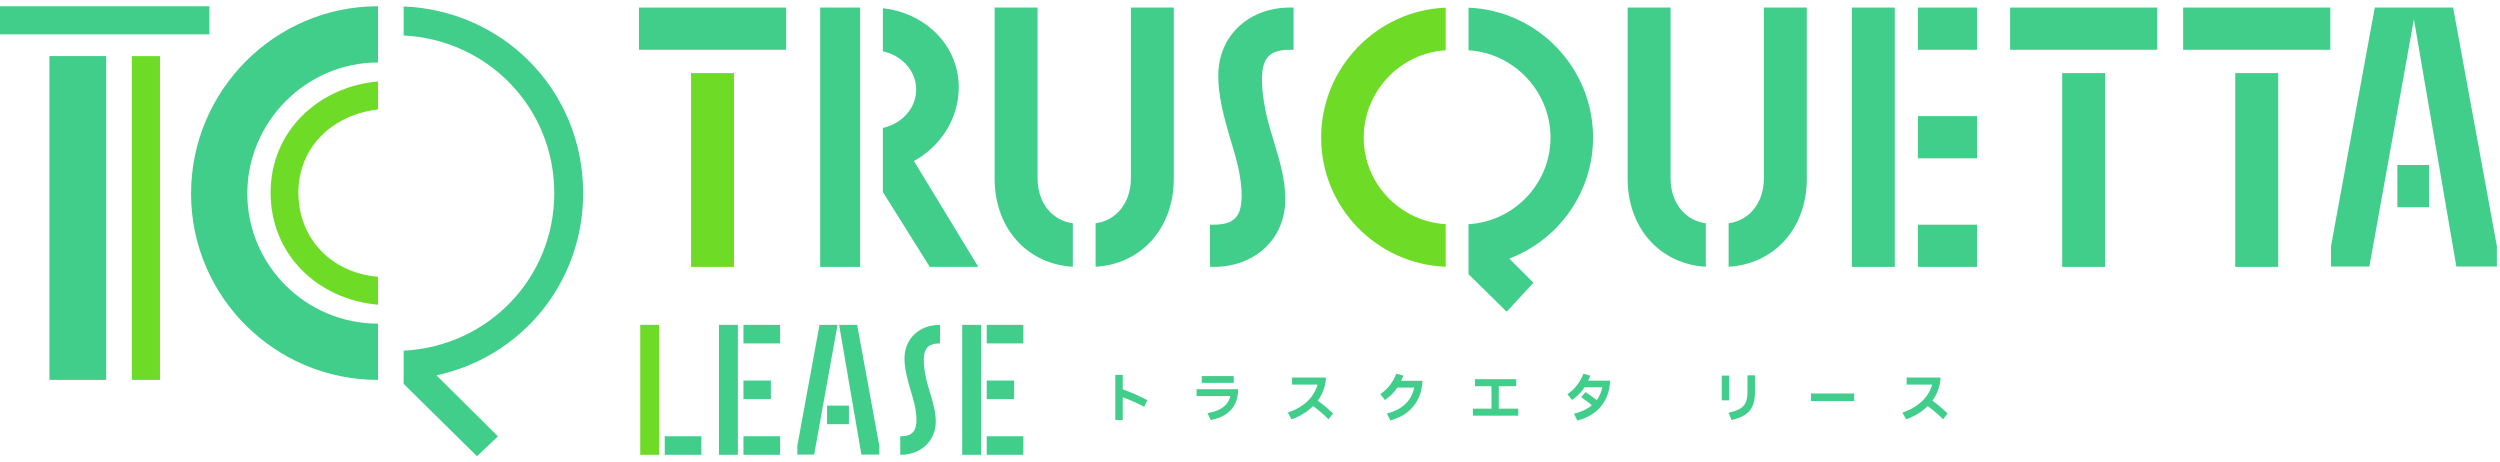
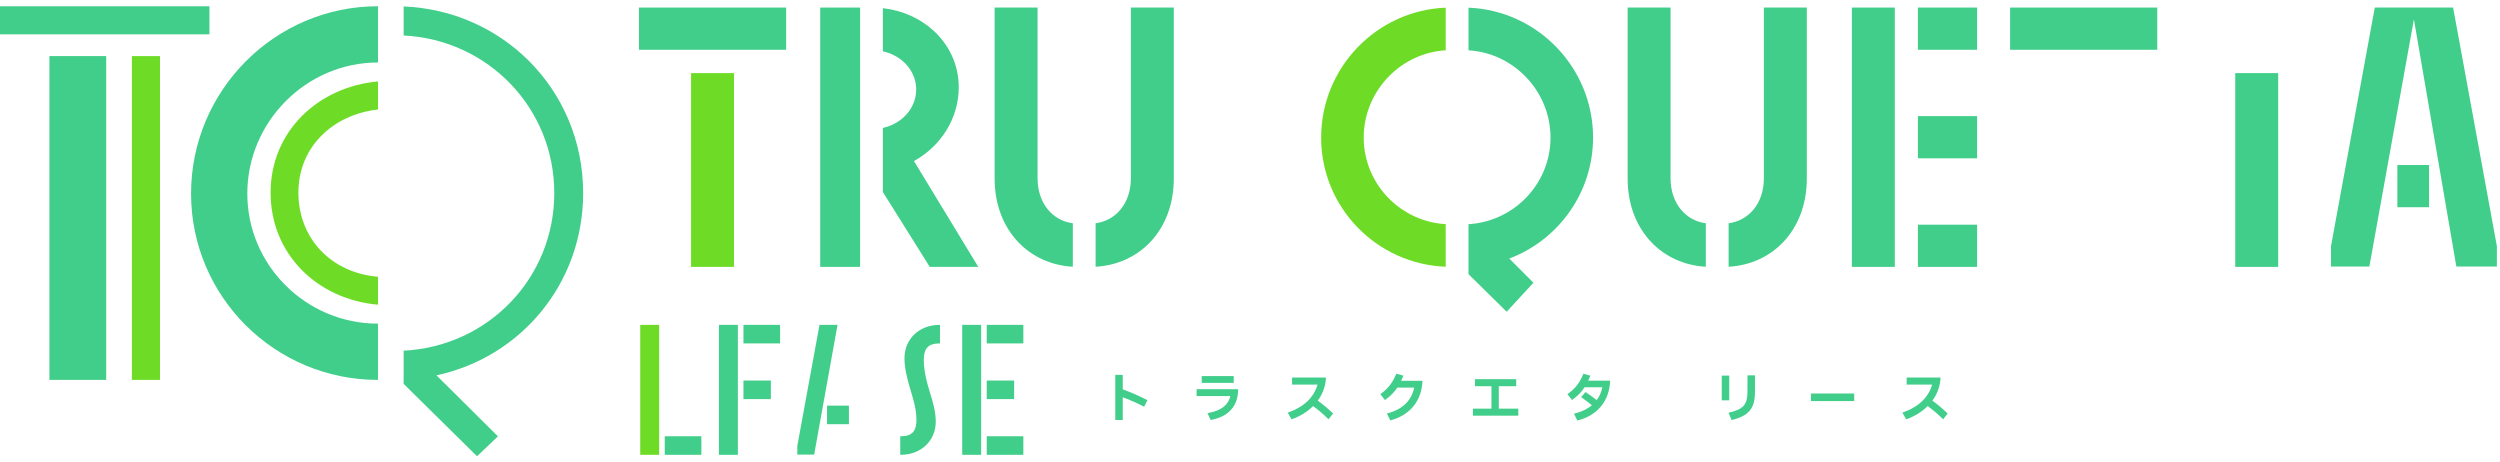
<svg xmlns="http://www.w3.org/2000/svg" width="200" height="37" viewBox="0 0 200 37" fill="none">
  <g clip-path="url(#clip0_2045_8230)">
    <path d="M12.799 4.488H10.551V30.393H12.799V4.488Z" fill="#6EDC26" />
    <path d="M3.953 30.392H4.161H8.496V4.487H3.953V30.392Z" fill="#41CE8A" />
    <path d="M16.754 0.5H0V2.748H0.208H16.754V0.5Z" fill="#41CE8A" />
    <path d="M30.231 0.5C21.988 0.5 15.285 7.246 15.285 15.488C15.285 23.73 21.99 30.392 30.231 30.392H30.24V25.891H30.231C27.361 25.891 24.75 24.725 22.856 22.841C20.961 20.956 19.785 18.357 19.785 15.488C19.785 12.619 20.962 9.998 22.857 8.092C24.752 6.186 27.363 5 30.231 5H30.24V0.5H30.231Z" fill="#41CE8A" />
    <path d="M46.652 15.445C46.652 11.263 44.987 7.524 42.275 4.834C39.709 2.288 36.204 0.68 32.292 0.515V2.84C39.028 3.174 44.342 8.626 44.342 15.447C44.342 22.267 39.027 27.718 32.292 28.053V30.169H32.289V30.707L38.162 36.501L39.836 34.908L34.917 30.027C41.676 28.578 46.653 22.666 46.652 15.445Z" fill="#41CE8A" />
    <path d="M21.648 15.405C21.646 20.338 25.381 23.945 30.239 24.377V22.142C26.557 21.833 23.877 19.14 23.872 15.406C23.874 11.759 26.621 9.168 30.239 8.759V6.513C25.455 6.947 21.648 10.509 21.648 15.404V15.405Z" fill="#6EDC26" />
    <path d="M55.285 5.848V21.351H55.594H58.719V5.848H55.285Z" fill="#6EDC26" />
    <path d="M51.117 3.982H51.426H62.891V0.605H51.117V3.982Z" fill="#41CE8A" />
-     <path d="M99.144 2.084C98.103 3.035 97.461 4.414 97.462 6.061C97.462 7.699 97.905 9.335 98.394 11.007L98.712 12.072C99.109 13.405 99.332 14.617 99.332 15.636C99.332 16.508 99.162 17.083 98.838 17.429C98.519 17.776 97.989 17.972 97.109 17.974H96.801V21.351H97.109C98.672 21.351 100.101 20.832 101.142 19.887C102.184 18.943 102.826 17.57 102.825 15.924C102.824 14.368 102.38 12.845 101.89 11.261L101.576 10.204C101.179 8.787 100.955 7.429 100.955 6.348C100.955 5.476 101.124 4.893 101.45 4.539C101.772 4.185 102.3 3.984 103.177 3.982H103.486V0.605H103.177C101.614 0.605 100.185 1.132 99.145 2.084H99.144Z" fill="#41CE8A" />
-     <path d="M164.977 21.351H165.285H168.411V5.848H164.977V21.351Z" fill="#41CE8A" />
+     <path d="M164.977 21.351H165.285H168.411V5.848V21.351Z" fill="#41CE8A" />
    <path d="M160.809 3.982H161.116H172.582V0.605H160.809V3.982Z" fill="#41CE8A" />
-     <path d="M174.652 3.982H174.96H186.426V0.605H174.652V3.982Z" fill="#41CE8A" />
    <path d="M178.82 21.351H179.128H182.255V5.848H178.82V21.351Z" fill="#41CE8A" />
    <path d="M191.789 16.577H191.99H194.325V13.201H191.789V16.577Z" fill="#41CE8A" />
    <path d="M196.248 0.605H193.283H192.951H189.983L186.48 19.693V19.721V21.322H189.549L193.113 1.546L196.508 21.322H199.75V19.693L196.248 0.605Z" fill="#41CE8A" />
    <path d="M68.806 0.605H65.617V21.351H68.806V0.605Z" fill="#41CE8A" />
    <path d="M73.118 12.882C75.241 11.719 76.7 9.494 76.701 6.981C76.701 5.166 75.911 3.562 74.651 2.425C73.585 1.46 72.18 0.826 70.629 0.655V4.105C71.262 4.245 71.829 4.537 72.273 4.936C72.908 5.507 73.294 6.285 73.295 7.154C73.295 8.04 72.908 8.824 72.272 9.399C71.828 9.8 71.261 10.093 70.629 10.233V15.361L74.381 21.352H78.263L73.117 12.883L73.118 12.882Z" fill="#41CE8A" />
    <path d="M85.826 17.86C84.22 17.657 83.014 16.28 83.005 14.285V0.605H79.57V14.285C79.57 16.381 80.287 18.155 81.486 19.398C82.596 20.552 84.117 21.244 85.826 21.339V17.86Z" fill="#41CE8A" />
    <path d="M90.47 0.605V14.285C90.46 16.28 89.255 17.656 87.648 17.86V21.339C89.358 21.245 90.878 20.552 91.988 19.398C93.187 18.155 93.905 16.382 93.904 14.285V0.605H90.47Z" fill="#41CE8A" />
    <path d="M115.657 17.933C113.905 17.831 112.32 17.078 111.145 15.911C109.881 14.654 109.098 12.921 109.097 11.007C109.097 9.094 109.881 7.345 111.146 6.073C112.321 4.893 113.905 4.128 115.656 4.024V0.614C110.123 0.831 105.692 5.423 105.691 11.006C105.691 16.591 110.125 21.126 115.656 21.34V17.932L115.657 17.933Z" fill="#6EDC26" />
    <path d="M127.446 11.007C127.446 5.424 123.015 0.832 117.481 0.615V4.025C119.233 4.129 120.817 4.894 121.991 6.074C123.256 7.346 124.041 9.094 124.041 11.008C124.041 12.922 123.257 14.654 121.992 15.912C120.819 17.079 119.234 17.832 117.48 17.934V21.934L120.534 24.938L122.676 22.618L120.742 20.684C124.648 19.214 127.444 15.429 127.445 11.008L127.446 11.007Z" fill="#41CE8A" />
    <path d="M136.466 17.86C134.86 17.657 133.656 16.28 133.645 14.285V0.605H130.211V14.285C130.211 16.381 130.928 18.155 132.127 19.398C133.237 20.552 134.757 21.244 136.466 21.339V17.86Z" fill="#41CE8A" />
    <path d="M141.11 0.605V14.285C141.101 16.28 139.895 17.656 138.289 17.86V21.339C139.998 21.245 141.519 20.552 142.629 19.398C143.828 18.155 144.546 16.382 144.545 14.285V0.605H141.11Z" fill="#41CE8A" />
    <path d="M158.167 0.605H153.434V3.982H158.167V0.605Z" fill="#41CE8A" />
    <path d="M148.148 0.605V21.351H151.583V0.605H151.274H148.148Z" fill="#41CE8A" />
    <path d="M158.167 9.29H153.434V12.666H158.167V9.29Z" fill="#41CE8A" />
    <path d="M158.167 17.974H153.434V21.351H158.167V17.974Z" fill="#41CE8A" />
    <path d="M56.11 34.9H53.18V36.385H56.11V34.9Z" fill="#41CE8A" />
    <path d="M52.733 25.989H51.219V36.385H52.733V25.989Z" fill="#6EDC26" />
-     <path d="M62.407 34.9H59.477V36.385H62.407V34.9Z" fill="#41CE8A" />
    <path d="M59.029 25.989H57.516V36.385H59.029V25.989Z" fill="#41CE8A" />
    <path d="M61.669 30.444H59.477V31.928H61.669V30.444Z" fill="#41CE8A" />
    <path d="M62.407 25.989H59.477V27.473H62.407V25.989Z" fill="#41CE8A" />
    <path d="M67.914 32.451H66.164V33.935H67.914V32.451Z" fill="#41CE8A" />
    <path d="M65.561 25.989L63.785 35.672V36.37H65.132L67.003 25.989H65.561Z" fill="#41CE8A" />
-     <path d="M68.911 36.37H70.346L70.345 35.666L68.575 26.017L68.57 25.989H67.129L68.906 36.341L68.911 36.37Z" fill="#41CE8A" />
    <path d="M75.166 27.473H75.199V25.989H75.166C73.538 25.989 72.358 27.114 72.358 28.664C72.358 29.484 72.582 30.316 72.832 31.167L72.994 31.713C73.209 32.433 73.317 33.06 73.317 33.577C73.317 34.517 72.951 34.901 72.053 34.901H72.019V36.385H72.053C73.68 36.385 74.861 35.266 74.861 33.725C74.861 32.964 74.647 32.207 74.387 31.369L74.225 30.824C74.013 30.069 73.902 29.373 73.902 28.812C73.902 27.862 74.268 27.474 75.166 27.474V27.473Z" fill="#41CE8A" />
    <path d="M81.868 34.9H78.938V36.385H81.868V34.9Z" fill="#41CE8A" />
    <path d="M81.13 30.444H78.938V31.928H81.13V30.444Z" fill="#41CE8A" />
    <path d="M78.49 25.989H76.977V36.385H78.49V25.989Z" fill="#41CE8A" />
    <path d="M81.868 25.989H78.938V27.473H81.868V25.989Z" fill="#41CE8A" />
    <path d="M91.528 32.54C90.913 32.211 90.235 31.93 89.82 31.783V33.6H89.223V29.989H89.82V31.148C90.321 31.325 91.1 31.654 91.796 32.013L91.528 32.541V32.54Z" fill="#41CE8A" />
    <path d="M95.727 31.138H99.052C99.044 32.548 98.222 33.348 96.855 33.599L96.6 33.05C97.712 32.86 98.253 32.405 98.434 31.683H95.727V31.138ZM98.699 30.083V30.628H96.138V30.083H98.699Z" fill="#41CE8A" />
    <path d="M106.648 33.08L106.281 33.543C105.87 33.128 105.442 32.77 105.044 32.488C104.599 32.938 104.014 33.301 103.326 33.547L103.023 33.011C104.36 32.547 105.112 31.765 105.406 30.766H103.365V30.204H106.072C106.072 30.464 106.029 30.706 105.951 30.983C105.844 31.363 105.666 31.722 105.424 32.051C105.809 32.327 106.249 32.696 106.647 33.08H106.648Z" fill="#41CE8A" />
    <path d="M113.799 30.464C113.733 32.077 112.804 33.21 111.226 33.634L110.953 33.08C112.259 32.743 112.911 32.021 113.141 31.009H111.788C111.546 31.363 111.273 31.657 110.798 32.003L110.426 31.532C111.061 31.09 111.455 30.541 111.701 29.896L112.272 30.052C112.203 30.225 112.142 30.355 112.087 30.464H113.8H113.799Z" fill="#41CE8A" />
    <path d="M117.833 33.254V32.692H119.316V30.897H117.997V30.335H121.297V30.897H119.904V32.692H121.465V33.254H117.832H117.833Z" fill="#41CE8A" />
    <path d="M128.813 30.451C128.748 32.09 127.805 33.228 126.188 33.643L125.919 33.098C126.525 32.946 126.996 32.721 127.351 32.42C127.095 32.207 126.78 31.97 126.489 31.767L126.844 31.365C127.164 31.581 127.458 31.794 127.739 32.01C127.959 31.711 128.106 31.37 128.189 30.981H126.766C126.524 31.349 126.252 31.651 125.763 32.002L125.395 31.534C126.031 31.093 126.424 30.544 126.67 29.899L127.232 30.055C127.163 30.223 127.106 30.349 127.051 30.453H128.811L128.813 30.451Z" fill="#41CE8A" />
    <path d="M137.738 32.029V30.049H138.339V32.029H137.738ZM138.283 33.02C139.443 32.756 139.793 32.389 139.797 31.36L139.801 30.027H140.398V31.355C140.398 32.673 139.905 33.27 138.526 33.604L138.283 33.02Z" fill="#41CE8A" />
    <path d="M144.875 32.086V31.48H148.335V32.086H144.875Z" fill="#41CE8A" />
    <path d="M155.815 33.08L155.448 33.543C155.037 33.128 154.609 32.77 154.211 32.488C153.766 32.938 153.181 33.301 152.494 33.547L152.191 33.011C153.527 32.547 154.28 31.765 154.574 30.766H152.533V30.204H155.24C155.24 30.464 155.197 30.706 155.119 30.983C155.012 31.363 154.834 31.722 154.592 32.051C154.976 32.327 155.417 32.696 155.815 33.08Z" fill="#41CE8A" />
  </g>
  <defs>
    <clipPath id="clip0_2045_8230">
      <rect width="199.751" height="36" fill="white" transform="translate(0 0.5)" />
    </clipPath>
  </defs>
</svg>